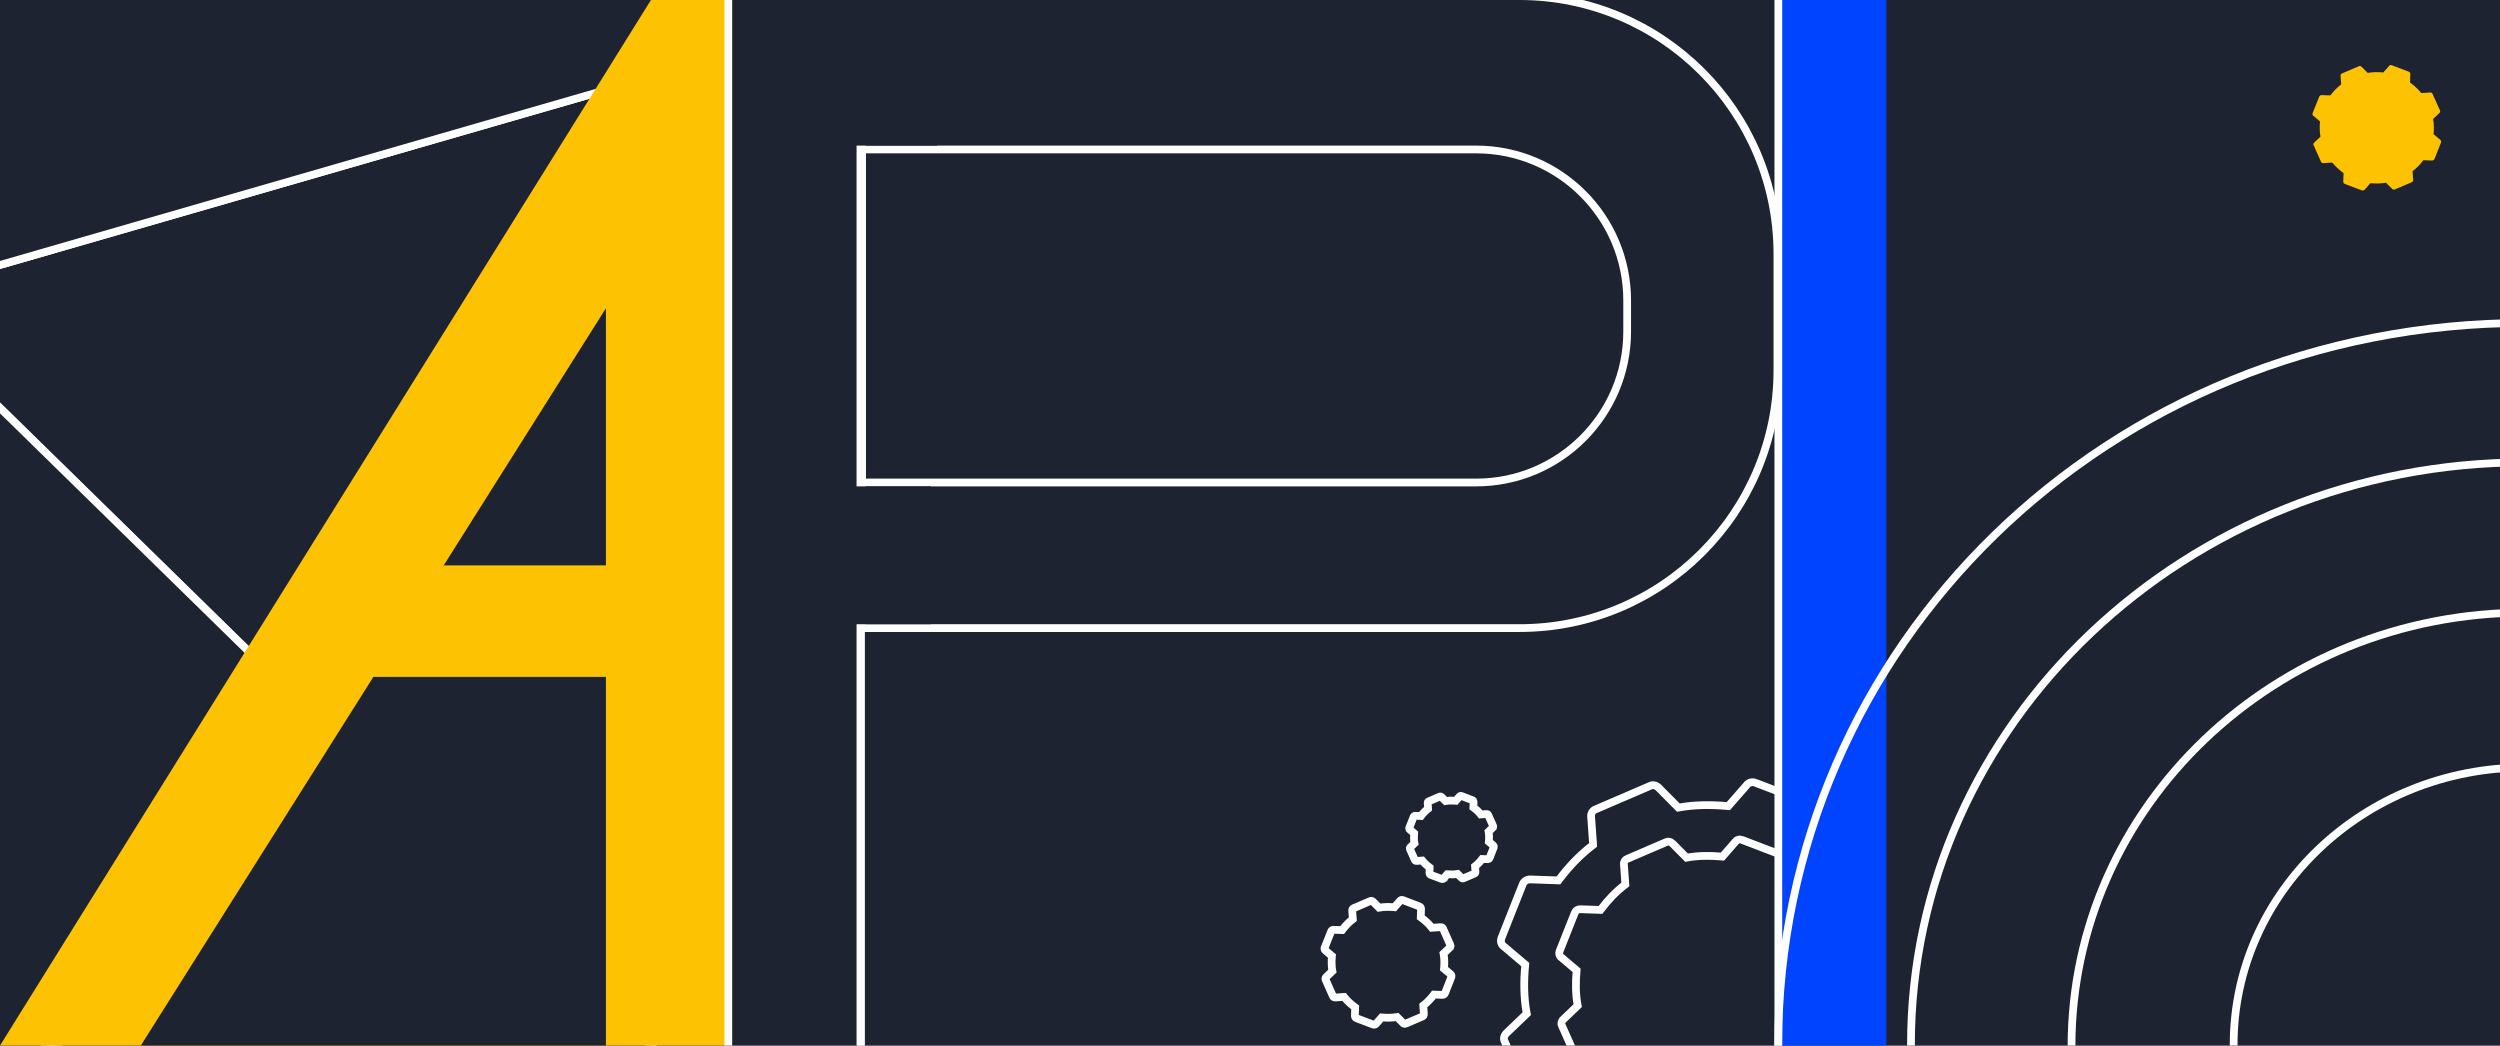
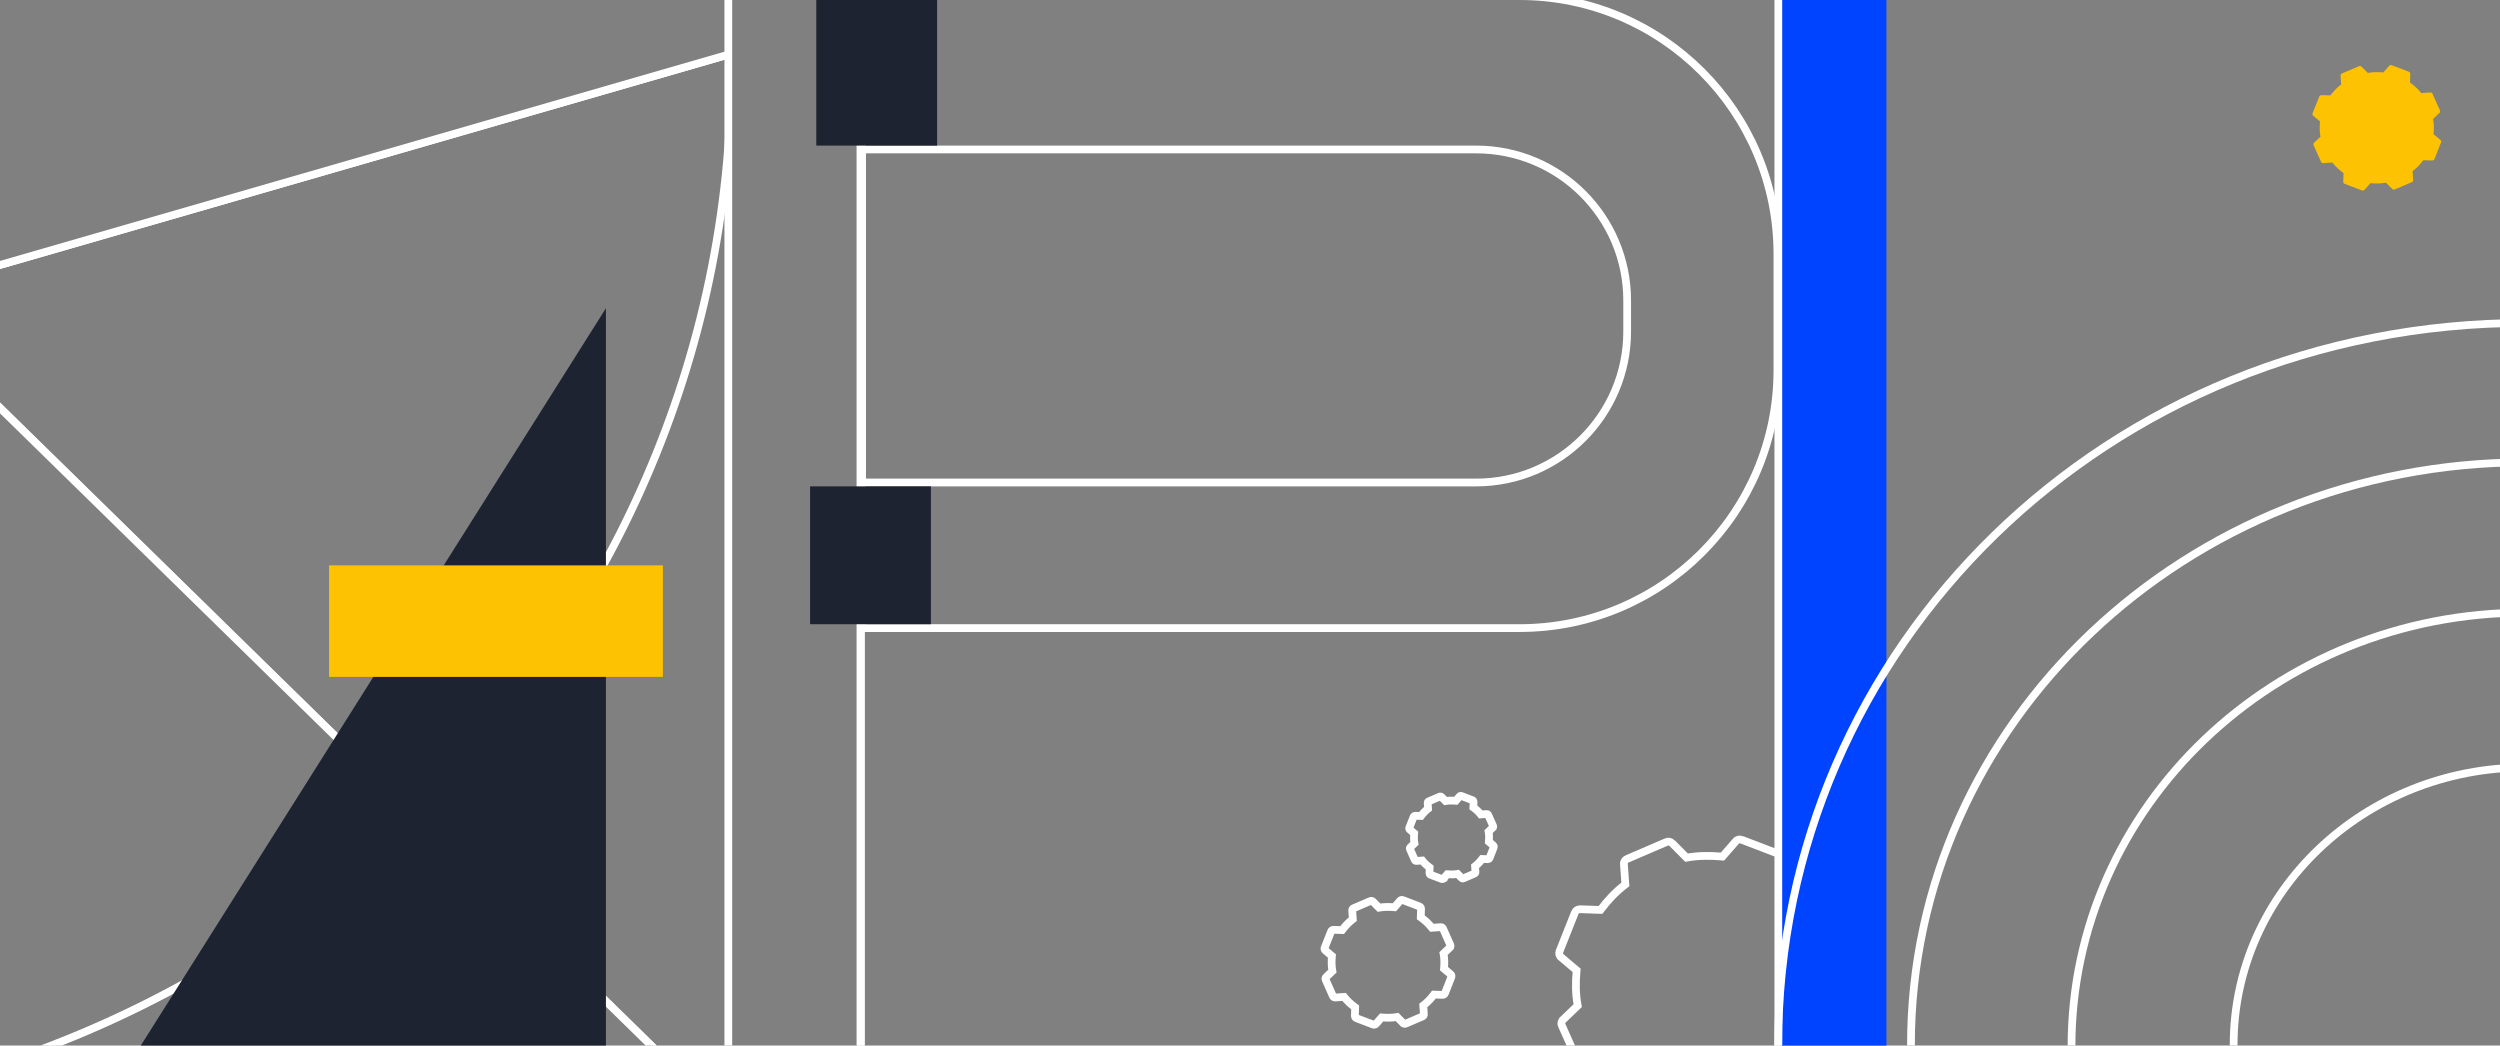
<svg xmlns="http://www.w3.org/2000/svg" width="1614" height="675" viewBox="0 0 1614 675" fill="none">
  <rect x="0" y="0" width="1614" height="675" fill="#808080" stroke="none" />
  <g clip-path="url(#clip0_1695_214)">
-     <path d="M1871.76 -73H-52.357V803H1871.76V-73Z" fill="#1D2330" />
+     <path d="M1871.76 -73H-52.357H1871.76V-73Z" fill="#1D2330" />
    <g clip-path="url(#clip1_1695_214)">
      <path d="M-219.788 45.803L467.235 718.502L-219.788 718.502L-219.788 45.803Z" stroke="white" stroke-width="1.62" />
      <path d="M602.652 -1.267L-329.24 267.913L-0.748 -322.911L602.652 -1.267Z" stroke="white" stroke-width="1.62" />
      <path d="M-220.598 722.168C161.848 721.744 471.703 418.349 472.134 43.874" stroke="white" stroke-width="1.626" />
      <path d="M-218.098 49.823L463.093 716.812L-218.098 716.812L-218.098 49.823Z" stroke="white" stroke-width="5" />
      <path d="M598.201 -1.725L-325.782 265.171L-0.077 -320.639L598.201 -1.725Z" stroke="white" stroke-width="5" />
      <path d="M-220.598 722.168C161.848 721.744 471.703 418.349 472.134 43.874" stroke="white" stroke-width="5" />
-       <path d="M468.808 -78V675H6.10352e-05L234.404 298.5L468.808 -78Z" fill="#FDC201" />
      <path d="M391.184 199V675H90.902L391.184 199Z" fill="#1D2330" />
      <rect x="212.445" y="365" width="215.509" height="72" fill="#FDC201" />
      <path d="M470 2.5H556.5" stroke="white" stroke-width="19" />
    </g>
    <g clip-path="url(#clip2_1695_214)">
-       <path d="M1233.65 661L1233.66 661.01C1235.2 662.275 1235.95 664.558 1235.49 666.236L1221.83 701.025L1221.83 701.034C1221.07 703.014 1219.04 704.286 1216.99 704.293L1199.29 703.682L1198.7 703.662L1198.35 704.127C1192.18 712.316 1185.1 719.879 1176.81 726.222L1176.34 726.582L1176.38 727.168L1177.62 744.587L1177.62 744.609L1177.63 744.631C1177.88 746.891 1176.61 748.855 1174.62 749.591L1174.59 749.601L1174.56 749.614L1139.75 764.588L1139.69 764.612L1139.64 764.64C1138 765.564 1135.74 765.157 1134.16 763.6C1134.15 763.598 1134.15 763.596 1134.15 763.595L1121.72 751.076L1121.31 750.656L1120.72 750.762C1110.6 752.572 1100.13 752.575 1089.63 751.665L1089.05 751.615L1088.68 752.043L1077.18 765.184L1077.17 765.199L1077.15 765.214C1076.15 766.45 1074.93 766.94 1073.36 766.94C1073.05 766.94 1072.71 766.939 1072.39 766.907C1072.05 766.873 1071.82 766.815 1071.69 766.75L1071.64 766.728L1071.59 766.708L1036.16 753.261L1036.15 753.258C1034.13 752.515 1032.84 750.513 1032.83 748.5L1033.45 731.102L1033.47 730.523L1033 730.179C1024.67 724.113 1016.98 717.152 1010.53 708.997L1010.16 708.533L1009.56 708.573L991.846 709.796L991.824 709.798L991.801 709.8C989.504 710.052 987.505 708.806 986.758 706.842L986.746 706.814L986.734 706.787L971.504 672.56L971.48 672.506L971.449 672.456C970.509 670.838 970.923 668.622 972.509 667.061C972.51 667.059 972.51 667.058 972.512 667.056L985.247 654.842L985.673 654.434L985.567 653.857C983.725 643.902 983.722 633.617 984.648 623.287L984.699 622.725L984.263 622.356L970.898 611.048L970.859 611.016L970.818 610.988C969.12 609.795 968.567 607.607 969.348 605.552C969.348 605.549 969.35 605.547 969.35 605.546L983.022 571.026L983.027 571.014C983.793 569.004 985.544 567.762 987.865 567.755L1005.56 568.366L1006.15 568.386L1006.5 567.921C1012.67 559.732 1019.75 552.169 1028.05 545.826L1028.52 545.465L1028.48 544.88L1027.24 527.461L1027.23 527.439L1027.23 527.417C1026.97 525.157 1028.24 523.193 1030.24 522.457L1030.27 522.446L1030.3 522.435L1065.11 507.461L1065.17 507.437L1065.22 507.408C1066.86 506.484 1069.11 506.891 1070.7 508.448C1070.7 508.45 1070.7 508.451 1070.71 508.453L1083.13 520.972L1083.55 521.392L1084.13 521.287C1094.26 519.477 1104.72 519.472 1115.23 520.384L1115.8 520.433L1116.18 520.005L1127.68 506.865L1127.71 506.827L1127.74 506.786C1128.95 505.118 1131.18 504.575 1133.27 505.341C1133.27 505.342 1133.27 505.343 1133.27 505.344L1168.39 518.785L1168.4 518.79C1170.41 519.532 1171.71 521.535 1171.71 523.548L1171.09 540.947L1171.07 541.525L1171.54 541.869C1179.87 547.935 1187.57 554.896 1194.02 563.052L1194.39 563.515L1194.98 563.474L1212.7 562.252L1212.72 562.25L1212.75 562.248C1215.04 561.997 1217.04 563.242 1217.79 565.207L1217.8 565.235L1217.81 565.262L1233.04 599.488L1233.07 599.542L1233.1 599.594C1234.04 601.21 1233.62 603.426 1232.04 604.987C1232.04 604.989 1232.03 604.99 1232.03 604.992L1219.3 617.206L1218.87 617.616L1218.98 618.191C1220.82 628.146 1220.83 638.431 1219.9 648.761L1219.85 649.323L1220.28 649.693L1233.65 661Z" stroke="white" stroke-width="5" />
      <path d="M1196.61 653.941L1196.62 653.949C1197.72 654.857 1198.26 656.496 1197.93 657.701L1188.12 682.678L1188.12 682.684C1187.58 684.106 1186.12 685.018 1184.65 685.023L1171.94 684.585L1171.52 684.57L1171.27 684.904C1166.84 690.783 1161.75 696.213 1155.8 700.768L1155.46 701.026L1155.49 701.446L1156.38 713.953L1156.38 713.968L1156.38 713.984C1156.57 715.607 1155.66 717.017 1154.22 717.545L1154.2 717.552L1154.18 717.562L1129.19 728.312L1129.15 728.329L1129.11 728.35C1127.93 729.013 1126.31 728.721 1125.17 727.603C1125.17 727.601 1125.17 727.6 1125.17 727.599L1116.25 718.612L1115.95 718.31L1115.53 718.386C1108.26 719.685 1100.75 719.688 1093.21 719.034L1092.79 718.998L1092.53 719.306L1084.27 728.74L1084.26 728.751L1084.25 728.762C1083.53 729.649 1082.65 730.001 1081.53 730.001C1081.3 730.001 1081.06 730 1080.83 729.977C1080.59 729.953 1080.42 729.911 1080.33 729.864L1080.29 729.849L1080.26 729.834L1054.82 720.18L1054.81 720.178C1053.36 719.645 1052.44 718.207 1052.43 716.762L1052.88 704.271L1052.89 703.856L1052.55 703.608C1046.57 699.253 1041.05 694.256 1036.42 688.401L1036.15 688.068L1035.72 688.097L1023 688.975L1022.99 688.976L1022.97 688.977C1021.32 689.158 1019.89 688.264 1019.35 686.854L1019.34 686.833L1019.33 686.814L1008.4 662.241L1008.38 662.202L1008.36 662.166C1007.69 661.005 1007.98 659.413 1009.12 658.293C1009.12 658.292 1009.12 658.29 1009.12 658.289L1018.27 649.52L1018.57 649.227L1018.5 648.813C1017.17 641.666 1017.17 634.282 1017.84 626.865L1017.87 626.462L1017.56 626.197L1007.96 618.078L1007.94 618.055L1007.91 618.035C1006.69 617.179 1006.29 615.608 1006.85 614.133C1006.85 614.13 1006.85 614.129 1006.85 614.128L1016.67 589.345L1016.67 589.336C1017.22 587.893 1018.48 587.001 1020.15 586.996L1032.85 587.435L1033.28 587.449L1033.53 587.115C1037.96 581.236 1043.04 575.806 1049 571.252L1049.33 570.994L1049.3 570.573L1048.41 558.067L1048.41 558.051L1048.41 558.035C1048.22 556.413 1049.14 555.003 1050.57 554.475L1050.59 554.467L1050.61 554.459L1075.6 543.708L1075.64 543.691L1075.68 543.67C1076.86 543.007 1078.48 543.299 1079.62 544.417C1079.62 544.418 1079.62 544.419 1079.62 544.42L1088.54 553.409L1088.84 553.71L1089.26 553.634C1096.53 552.335 1104.04 552.332 1111.59 552.986L1112 553.022L1112.27 552.714L1120.52 543.28L1120.55 543.253L1120.57 543.224C1121.44 542.026 1123.04 541.636 1124.54 542.186C1124.54 542.187 1124.54 542.188 1124.54 542.188L1149.75 551.838L1149.76 551.842C1151.2 552.375 1152.13 553.812 1152.14 555.258L1151.69 567.749L1151.68 568.164L1152.02 568.412C1158 572.767 1163.52 577.764 1168.15 583.62L1168.42 583.952L1168.84 583.923L1181.56 583.045L1181.58 583.044L1181.6 583.042C1183.25 582.862 1184.68 583.756 1185.22 585.167L1185.23 585.187L1185.23 585.206L1196.17 609.779L1196.19 609.817L1196.21 609.855C1196.88 611.015 1196.59 612.606 1195.45 613.727C1195.45 613.728 1195.45 613.729 1195.45 613.731L1186.3 622.499L1186 622.794L1186.07 623.207C1187.4 630.354 1187.4 637.738 1186.73 645.155L1186.7 645.558L1187.01 645.824L1196.61 653.941Z" stroke="white" stroke-width="5" />
      <path d="M936.498 628.969L936.502 628.972C936.976 629.361 937.207 630.064 937.065 630.58L932.862 641.284L932.861 641.287C932.629 641.896 932.002 642.287 931.372 642.29L925.927 642.102L925.745 642.095L925.638 642.239C923.739 644.758 921.561 647.085 919.008 649.037L918.863 649.148L918.876 649.328L919.259 654.688L919.259 654.695L919.26 654.701C919.339 655.397 918.948 656.001 918.334 656.227L918.325 656.231L918.316 656.235L907.604 660.842L907.588 660.849L907.572 660.858C907.066 661.142 906.373 661.017 905.884 660.538C905.884 660.537 905.883 660.537 905.883 660.536L902.06 656.685L901.932 656.555L901.751 656.588C898.636 657.145 895.417 657.146 892.183 656.866L892.007 656.85L891.892 656.982L888.353 661.025L888.349 661.03L888.345 661.035C888.036 661.415 887.662 661.566 887.18 661.566C887.082 661.566 886.979 661.565 886.879 661.555C886.776 661.545 886.705 661.527 886.664 661.507L886.649 661.5L886.634 661.494L875.731 657.357L875.728 657.356C875.108 657.127 874.711 656.511 874.708 655.892L874.899 650.539L874.906 650.361L874.76 650.255C872.197 648.388 869.83 646.246 867.845 643.737L867.732 643.594L867.548 643.607L862.097 643.983L862.09 643.984L862.083 643.984C861.376 644.062 860.761 643.678 860.531 643.074L860.528 643.065L860.524 643.057L855.838 632.526L855.83 632.509L855.821 632.494C855.532 631.996 855.659 631.314 856.147 630.834C856.147 630.833 856.147 630.833 856.148 630.832L860.067 627.074L860.198 626.948L860.165 626.771C859.598 623.708 859.597 620.543 859.882 617.365L859.898 617.192L859.764 617.078L855.651 613.599L855.639 613.589L855.627 613.58C855.104 613.213 854.934 612.54 855.175 611.908C855.175 611.907 855.175 611.906 855.175 611.906L859.382 601.285L859.383 601.281C859.619 600.662 860.158 600.28 860.872 600.278L866.318 600.466L866.499 600.472L866.607 600.329C868.505 597.809 870.684 595.482 873.236 593.531L873.381 593.42L873.368 593.24L872.986 587.88L872.985 587.873L872.984 587.866C872.906 587.171 873.296 586.567 873.911 586.34L873.919 586.337L873.928 586.333L884.64 581.726L884.657 581.719L884.673 581.71C885.179 581.425 885.872 581.55 886.36 582.03C886.361 582.03 886.361 582.031 886.362 582.031L890.184 585.883L890.313 586.012L890.493 585.98C893.609 585.423 896.828 585.422 900.061 585.702L900.237 585.718L900.353 585.586L903.891 581.543L903.902 581.531L903.911 581.518C904.284 581.005 904.969 580.838 905.611 581.074C905.612 581.074 905.612 581.074 905.613 581.075L916.417 585.21L916.421 585.212C917.04 585.44 917.438 586.056 917.44 586.676L917.25 592.029L917.243 592.207L917.389 592.313C919.952 594.18 922.318 596.321 924.304 598.831L924.417 598.973L924.6 598.961L930.052 598.585L930.059 598.584L930.066 598.583C930.773 598.506 931.387 598.889 931.618 599.494L931.621 599.502L931.625 599.511L936.311 610.042L936.319 610.059L936.328 610.074C936.617 610.572 936.489 611.254 936.002 611.734C936.002 611.734 936.001 611.735 936.001 611.736L932.083 615.494L931.951 615.62L931.984 615.797C932.55 618.86 932.552 622.024 932.266 625.203L932.251 625.376L932.385 625.49L936.498 628.969Z" stroke="white" stroke-width="5" />
      <path d="M964.047 545.805L964.05 545.807C964.366 546.066 964.52 546.535 964.425 546.879L961.623 554.015L961.623 554.017C961.468 554.423 961.05 554.684 960.63 554.685L957 554.56L956.879 554.556L956.807 554.651C955.542 556.331 954.089 557.882 952.387 559.184L952.291 559.257L952.299 559.378L952.554 562.951L952.555 562.955L952.555 562.96C952.608 563.423 952.348 563.826 951.938 563.977L951.932 563.979L951.926 563.982L944.785 567.054L944.774 567.058L944.763 567.064C944.426 567.254 943.964 567.17 943.638 566.851C943.638 566.85 943.638 566.85 943.637 566.85L941.088 564.282L941.003 564.196L940.883 564.217C938.806 564.589 936.66 564.589 934.504 564.403L934.387 564.392L934.31 564.48L931.95 567.176L931.948 567.179L931.945 567.182C931.739 567.435 931.49 567.536 931.168 567.536C931.103 567.536 931.035 567.536 930.968 567.529C930.899 567.522 930.852 567.51 930.825 567.497L930.815 567.492L930.805 567.488L923.536 564.73L923.534 564.729C923.121 564.577 922.856 564.166 922.854 563.753L922.982 560.185L922.986 560.066L922.889 559.995C921.18 558.751 919.602 557.323 918.279 555.65L918.204 555.555L918.081 555.563L914.447 555.814L914.442 555.815L914.437 555.815C913.966 555.867 913.556 555.611 913.403 555.208L913.4 555.202L913.398 555.197L910.274 548.176L910.269 548.165L910.263 548.155C910.07 547.823 910.155 547.368 910.48 547.048C910.48 547.048 910.48 547.047 910.481 547.047L913.093 544.542L913.18 544.458L913.159 544.339C912.781 542.297 912.78 540.188 912.97 538.069L912.981 537.953L912.891 537.878L910.15 535.558L910.141 535.552L910.133 535.546C909.785 535.301 909.671 534.852 909.832 534.431C909.832 534.43 909.832 534.43 909.832 534.429L912.637 527.349L912.638 527.346C912.795 526.934 913.154 526.679 913.63 526.678L917.26 526.803L917.381 526.807L917.453 526.711C918.719 525.032 920.171 523.48 921.873 522.179L921.969 522.105L921.961 521.985L921.706 518.412L921.706 518.408L921.705 518.403C921.653 517.939 921.913 517.537 922.322 517.386L922.328 517.383L922.334 517.381L929.475 514.309L929.487 514.305L929.497 514.299C929.834 514.109 930.297 514.193 930.622 514.512C930.622 514.512 930.623 514.513 930.623 514.513L933.172 517.081L933.257 517.167L933.377 517.146C935.455 516.774 937.601 516.773 939.756 516.96L939.874 516.971L939.95 516.883L942.31 514.187L942.317 514.179L942.322 514.171C942.571 513.829 943.028 513.717 943.456 513.875C943.457 513.875 943.457 513.875 943.457 513.875L950.66 516.632L950.663 516.633C951.075 516.786 951.341 517.196 951.342 517.609L951.215 521.178L951.211 521.297L951.308 521.368C953.016 522.612 954.594 524.04 955.918 525.713L955.993 525.808L956.115 525.799L959.75 525.549L959.755 525.548L959.759 525.548C960.23 525.496 960.64 525.752 960.794 526.155L960.796 526.16L960.798 526.166L963.923 533.187L963.928 533.198L963.934 533.208C964.127 533.54 964.042 533.995 963.717 534.315C963.716 534.315 963.716 534.316 963.716 534.316L961.104 536.821L961.016 536.905L961.038 537.023C961.416 539.065 961.417 541.175 961.226 543.294L961.216 543.409L961.305 543.485L964.047 545.805Z" stroke="white" stroke-width="5" />
      <rect x="464.5" y="-12.5" width="91" height="691" stroke="white" stroke-width="5" />
      <path d="M556.5 -2.5H981C1072.96 -2.5 1147.5 72.045 1147.5 164V239C1147.5 330.955 1072.96 405.5 981 405.5H556.5V-2.5Z" stroke="white" stroke-width="5" />
      <path d="M556.5 96.5H953C1006.85 96.5 1050.5 140.152 1050.5 194V214C1050.5 267.848 1006.85 311.5 953 311.5H556.5V96.5Z" stroke="white" stroke-width="5" />
      <rect x="465.5" y="-7.5" width="90.327" height="685.497" stroke="white" stroke-width="5" />
      <rect x="523" y="314" width="78" height="89" fill="#1D2330" />
      <rect x="527" width="78" height="94" fill="#1D2330" />
    </g>
    <path d="M470.198 675V0" stroke="white" stroke-width="5" />
    <g clip-path="url(#clip3_1695_214)">
      <rect x="1149.12" width="68.757" height="675" fill="#0044FF" />
      <path d="M2119.48 674.5C2119.48 931.753 1900.64 1140.5 1630.42 1140.5C1360.25 1140.5 1148 932.293 1148 675C1148 417.7 1360.25 208.5 1630.42 208.5C1900.64 208.5 2119.48 417.247 2119.48 674.5Z" stroke="white" stroke-width="5" />
      <path d="M2027.12 674.5C2027.12 882.035 1849.64 1050.5 1630.42 1050.5C1411.2 1050.5 1233.72 882.035 1233.72 674.5C1233.72 466.965 1411.2 298.5 1630.42 298.5C1849.64 298.5 2027.12 466.965 2027.12 674.5Z" stroke="white" stroke-width="5" />
      <path d="M1923.47 675.5C1923.47 830.035 1792.38 955.5 1630.42 955.5C1468.46 955.5 1337.37 830.035 1337.37 675.5C1337.37 520.965 1468.46 395.5 1630.42 395.5C1792.38 395.5 1923.47 520.965 1923.47 675.5Z" stroke="white" stroke-width="5" />
      <path d="M1818.8 674.5C1818.8 773.242 1734.58 853.5 1630.42 853.5C1526.26 853.5 1442.04 773.242 1442.04 674.5C1442.04 575.758 1526.26 495.5 1630.42 495.5C1734.58 495.5 1818.8 575.758 1818.8 674.5Z" stroke="white" stroke-width="5" />
      <path d="M1575.41 90.24L1575.41 90.243C1575.89 90.634 1576.13 91.34 1575.98 91.859L1571.72 102.617L1571.72 102.62C1571.49 103.232 1570.85 103.625 1570.21 103.627L1564.7 103.439L1564.51 103.432L1564.4 103.576C1562.48 106.108 1560.27 108.447 1557.69 110.409L1557.54 110.52L1557.55 110.701L1557.94 116.088L1557.94 116.094L1557.94 116.101C1558.02 116.8 1557.63 117.407 1557 117.635L1556.99 117.638L1556.99 117.642L1546.13 122.273L1546.12 122.28L1546.1 122.289C1545.59 122.574 1544.89 122.449 1544.39 121.967C1544.39 121.966 1544.39 121.966 1544.39 121.965L1540.52 118.094L1540.39 117.965L1540.2 117.997C1537.05 118.557 1533.79 118.558 1530.51 118.276L1530.33 118.261L1530.21 118.393L1526.63 122.457L1526.62 122.461L1526.62 122.466C1526.31 122.848 1525.93 123 1525.44 123C1525.34 123 1525.24 122.999 1525.14 122.99C1525.03 122.979 1524.96 122.961 1524.92 122.941L1524.9 122.934L1524.89 122.928L1513.84 118.77L1513.84 118.769C1513.21 118.539 1512.81 117.92 1512.8 117.298L1513 111.918L1513 111.739L1512.86 111.632C1510.26 109.756 1507.86 107.604 1505.85 105.082L1505.74 104.939L1505.55 104.951L1500.03 105.329L1500.02 105.33L1500.01 105.33C1499.3 105.408 1498.67 105.023 1498.44 104.416L1498.44 104.407L1498.43 104.399L1493.69 93.815L1493.68 93.798L1493.67 93.782C1493.38 93.282 1493.51 92.597 1494 92.114C1494 92.114 1494 92.113 1494 92.113L1497.97 88.336L1498.1 88.21L1498.07 88.031C1497.5 84.953 1497.5 81.772 1497.78 78.578L1497.8 78.404L1497.66 78.29L1493.5 74.793L1493.49 74.783L1493.47 74.775C1492.94 74.406 1492.77 73.729 1493.01 73.094C1493.01 73.093 1493.01 73.092 1493.01 73.092L1497.28 62.417L1497.28 62.413C1497.52 61.792 1498.06 61.408 1498.79 61.406L1504.3 61.595L1504.49 61.601L1504.6 61.457C1506.52 58.925 1508.73 56.586 1511.31 54.625L1511.46 54.513L1511.45 54.332L1511.06 48.946L1511.06 48.939L1511.06 48.932C1510.98 48.233 1511.37 47.626 1512 47.398L1512.01 47.395L1512.01 47.391L1522.87 42.761L1522.88 42.754L1522.9 42.745C1523.41 42.459 1524.12 42.585 1524.61 43.066C1524.61 43.067 1524.61 43.067 1524.61 43.068L1528.48 46.939L1528.61 47.069L1528.8 47.036C1531.95 46.477 1535.22 46.475 1538.49 46.757L1538.67 46.773L1538.79 46.64L1542.37 42.577L1542.38 42.565L1542.39 42.552C1542.77 42.036 1543.46 41.868 1544.11 42.106C1544.11 42.106 1544.12 42.106 1544.12 42.106L1555.06 46.263L1555.07 46.264C1555.69 46.494 1556.1 47.113 1556.1 47.736L1555.91 53.116L1555.9 53.295L1556.05 53.401C1558.64 55.277 1561.04 57.429 1563.05 59.951L1563.17 60.095L1563.35 60.082L1568.88 59.704L1568.88 59.703L1568.89 59.703C1569.61 59.625 1570.23 60.01 1570.46 60.618L1570.47 60.626L1570.47 60.635L1575.22 71.219L1575.23 71.235L1575.23 71.251C1575.53 71.751 1575.4 72.436 1574.9 72.919C1574.9 72.919 1574.9 72.92 1574.9 72.921L1570.93 76.697L1570.8 76.824L1570.83 77.002C1571.41 80.081 1571.41 83.261 1571.12 86.455L1571.1 86.629L1571.24 86.743L1575.41 90.24Z" fill="#FDC201" />
      <path d="M1148.09 675V0" stroke="white" stroke-width="5" />
    </g>
  </g>
  <defs>
    <clipPath id="clip0_1695_214">
      <rect width="1614" height="675" fill="white" />
    </clipPath>
    <clipPath id="clip1_1695_214">
      <rect width="472.218" height="675" fill="white" />
    </clipPath>
    <clipPath id="clip2_1695_214">
      <rect width="683.659" height="675" fill="white" transform="translate(472.218)" />
    </clipPath>
    <clipPath id="clip3_1695_214">
      <rect width="471" height="675" fill="white" transform="translate(1143)" />
    </clipPath>
  </defs>
</svg>